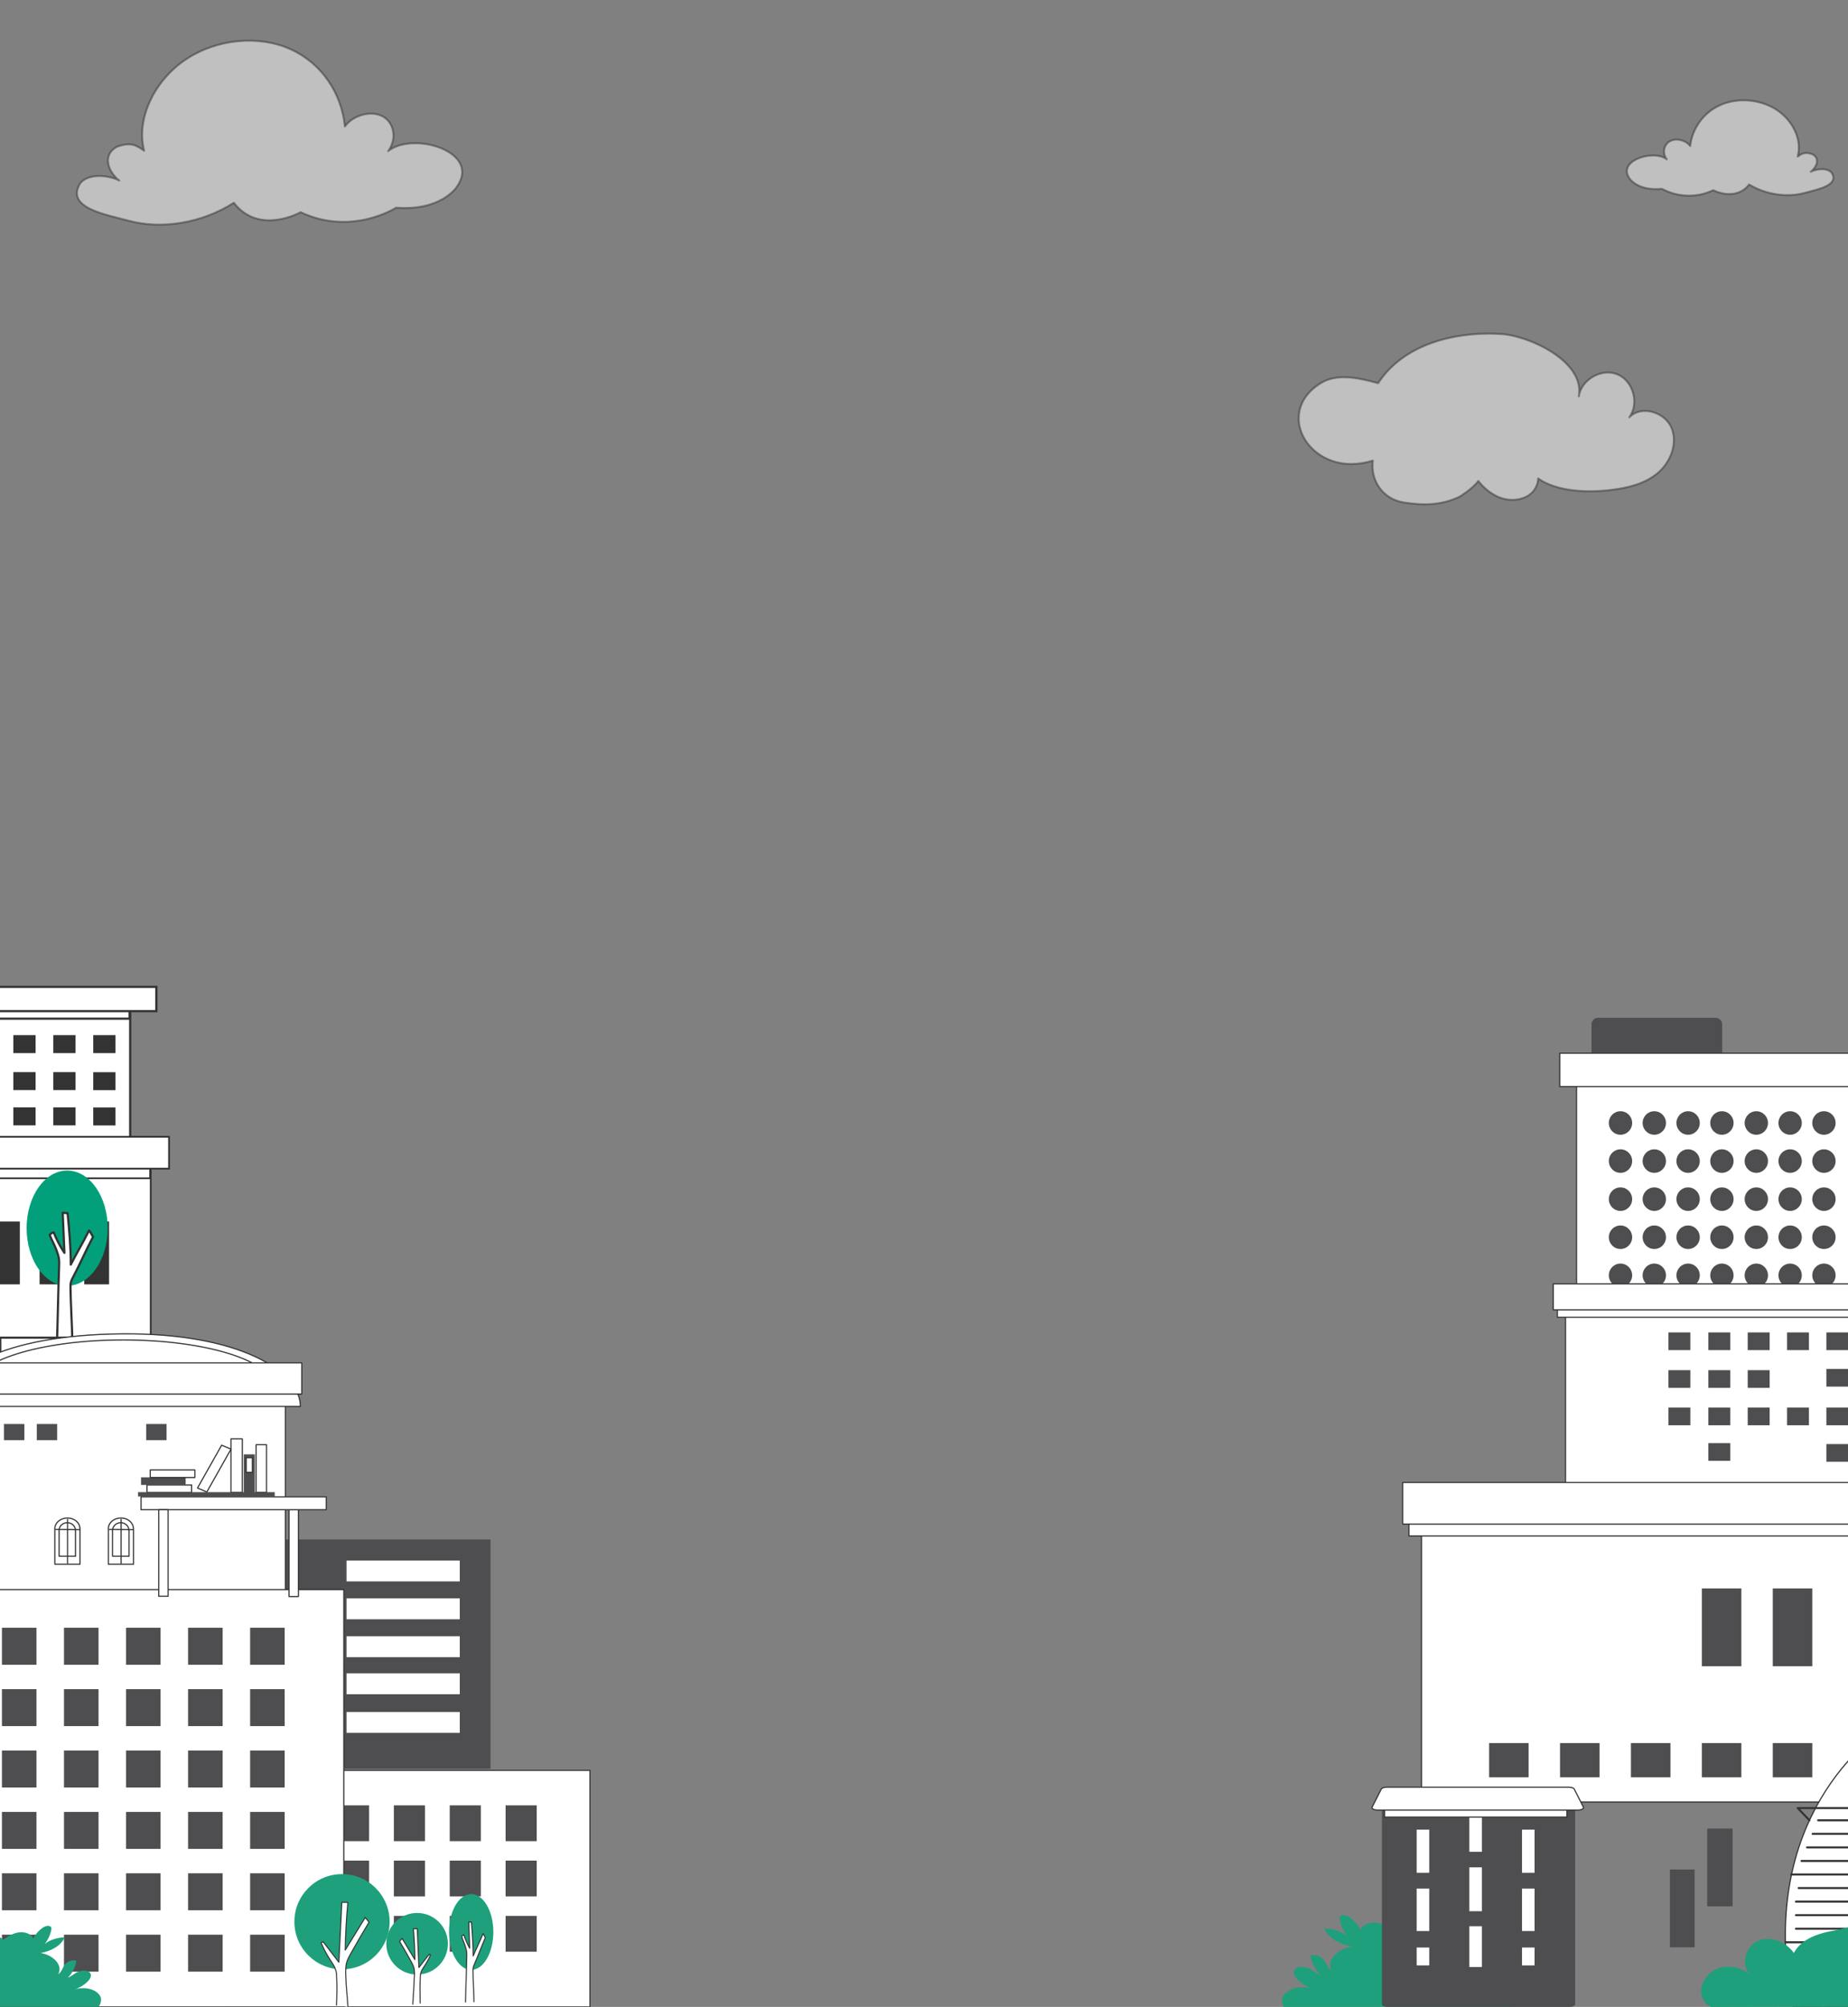
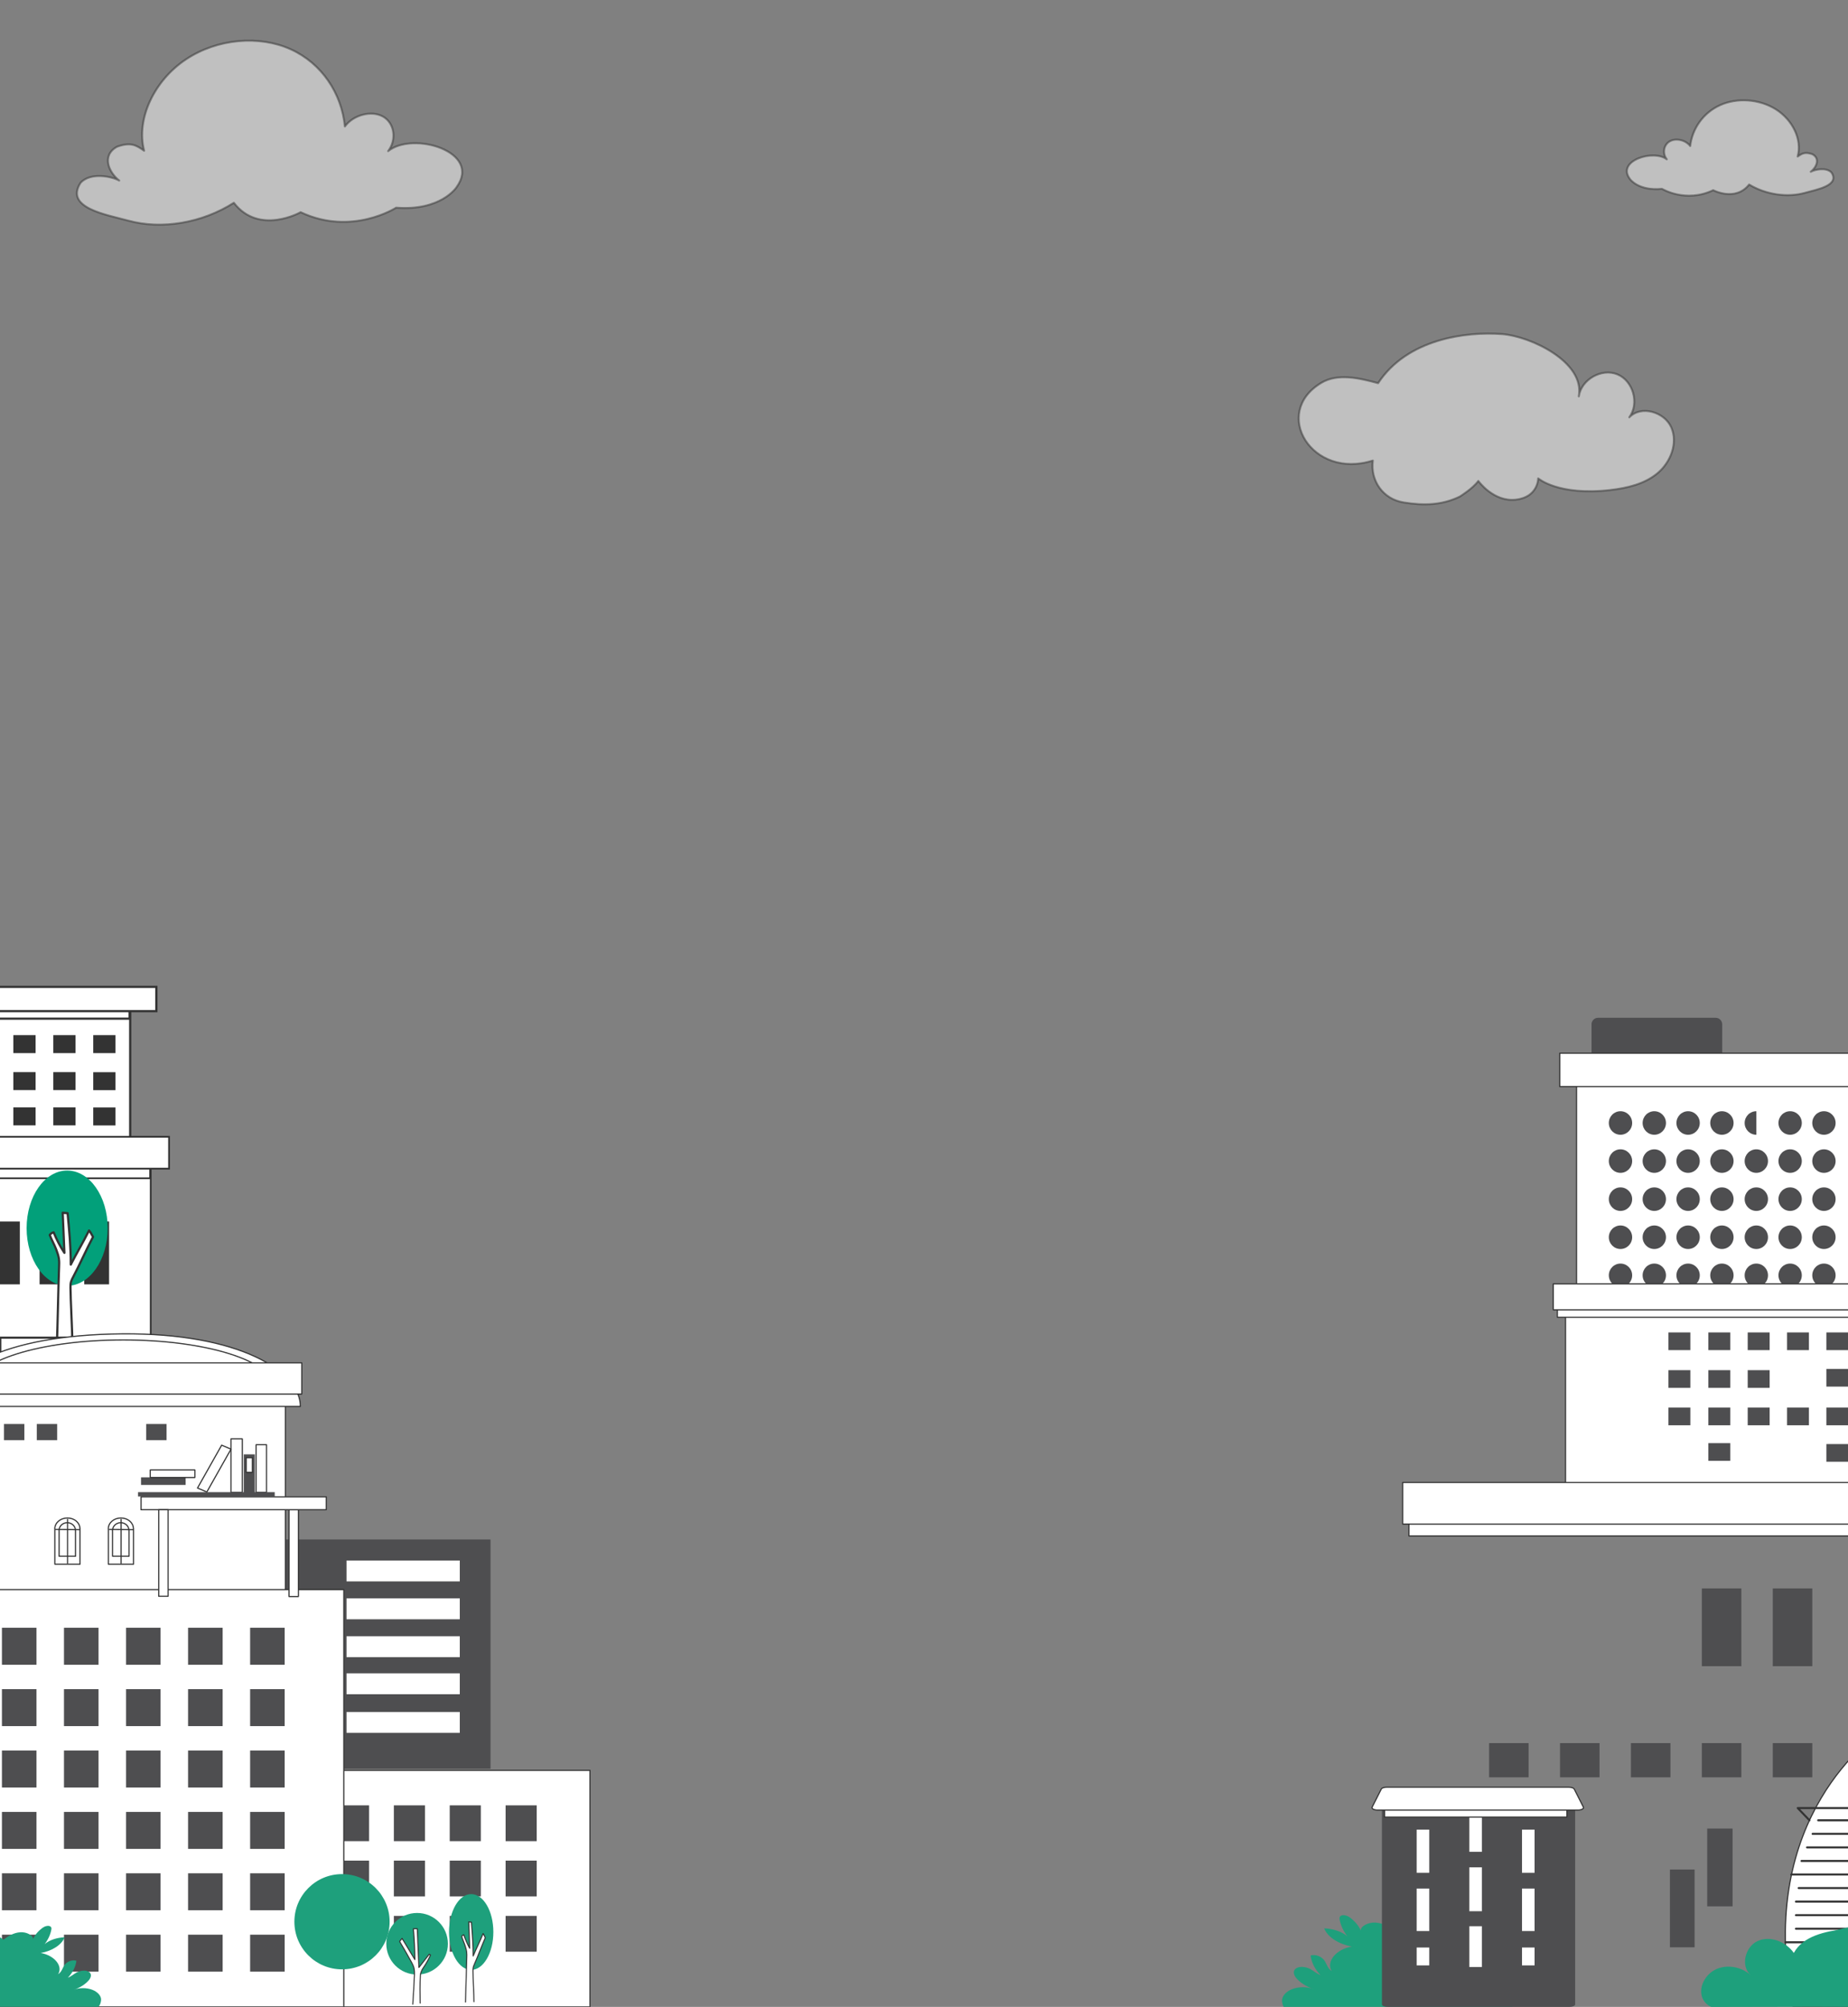
<svg xmlns="http://www.w3.org/2000/svg" id="Layer_1" data-name="Layer 1" viewBox="0 0 768 834">
  <rect x="0" y="0" width="768" height="834" fill="#808080" stroke="none" />
  <defs>
    <style>
      .cls-1 {
        stroke-width: .48px;
      }

      .cls-1, .cls-2, .cls-3, .cls-4, .cls-5, .cls-6, .cls-7 {
        fill: #fff;
      }

      .cls-1, .cls-2, .cls-3, .cls-5, .cls-6, .cls-8, .cls-7 {
        stroke: #333;
        stroke-linecap: round;
        stroke-linejoin: round;
      }

      .cls-2 {
        opacity: .5;
        stroke-width: .83px;
      }

      .cls-3 {
        stroke-width: .43px;
      }

      .cls-9 {
        fill: #333;
      }

      .cls-10 {
        fill: #1ea07c;
      }

      .cls-11, .cls-8 {
        fill: none;
      }

      .cls-5 {
        stroke-width: .61px;
      }

      .cls-12 {
        fill: #02a07a;
      }

      .cls-6 {
        stroke-width: .91px;
      }

      .cls-8 {
        stroke-width: .84px;
      }

      .cls-13 {
        fill: #4e4e50;
      }

      .cls-7 {
        stroke-width: .86px;
      }

      .cls-14 {
        clip-path: url(#clippath);
      }
    </style>
    <clipPath id="clippath">
      <rect class="cls-11" width="768" height="834" />
    </clipPath>
  </defs>
  <g class="cls-14">
    <path class="cls-5" d="M768.85,508.78c3.91-.63,7.92-1.75,10.83-4.43,2.92-2.68,4.43-7.19,2.69-10.75s-7.26-4.91-9.86-1.92c2.22-3.29.53-8.49-3.21-9.83-3.74-1.35-8.36,1.57-8.75,5.52,1.13-8.04-11.84-13.45-18.47-13.63-8.49-.24-21.99,2.15-28.26,12.72-4.38-.96-9.47-1.94-13.21.54-11.32,7.54-1.09,22.66,12.81,17.49-.39,4.71,2.76,8.86,7.64,9.4,4.66.51,8.84.27,12.95-1.98,0,0,2.89-1.96,4.13-3.82,0,0,3.73,4.76,8.91,3.93,5.18-.83,4.97-5.18,4.97-5.18,0,0,4.86,3.87,16.82,1.93Z" />
    <g>
      <path class="cls-10" d="M629.4,831.49c.12-1.51-1.21-3.07-3.3-3.86-2.09-.79-4.83-.79-6.8.02,2.35-.82,4.29-2.08,5.56-3.57.87-1.03,1.26-2.52-.27-3.25-1.26-.6-3.06-.25-4.23.37-1.16.61-2.02,1.46-3.31,1.96,1.81-1.89,2.91-4.06,3.18-6.3-1.81-.53-3.73.53-4.48,1.67-.74,1.13-.98,2.46-2.31,3.34,1.89-3.03-1.38-7.02-6.47-7.88,4.33-.78,7.81-3.07,8.9-5.84-2.95.11-5.74,1.07-7.45,2.56,1.3-1.69,2.15-3.53,2.5-5.42.07-.39.1-.84-.33-1.13-.82-.57-2.24-.05-2.99.51-1.61,1.21-2.79,2.64-3.51,4.17.2-1.32-2.37-2.7-4.67-2.55-2.64.17-4.59,1.51-6.3,2.76-.76-.57-1.66-1.16-2.63-1.6.04-.13.06-.26.11-.4.45-1.36,1.08-2.74.94-4.11-.14-1.38-1.24-2.8-3.28-3.24-3.14-.68-6.29,1.17-8.51,2.84-2.21-1.62-4.73-3.36-8.15-3.58-2.97-.19-6.29,1.59-6.05,3.29-.93-1.98-2.46-3.82-4.53-5.39-.97-.73-2.81-1.4-3.87-.66-.56.39-.53.96-.43,1.47.45,2.45,1.55,4.83,3.23,7.01-2.21-1.93-5.82-3.17-9.65-3.32,1.41,3.59,5.92,6.55,11.52,7.56-6.58,1.12-10.82,6.29-8.37,10.21-1.73-1.13-2.03-2.86-2.99-4.33-.96-1.47-3.45-2.84-5.79-2.16.35,2.9,1.77,5.72,4.11,8.16-1.67-.66-2.77-1.75-4.28-2.54-1.51-.79-3.84-1.25-5.47-.48-1.98.94-1.47,2.88-.35,4.21,1.64,1.94,4.17,3.56,7.2,4.63-2.55-1.04-6.1-1.06-8.81-.03-2.7,1.03-4.43,3.05-4.27,5,.08.94.31,1.73.66,2.4h94.97c.52-.63.86-1.44.95-2.51Z" />
      <g>
        <g>
          <rect class="cls-1" x="655.17" y="438.86" width="118.58" height="143.26" />
          <g>
            <path class="cls-13" d="M673.45,461.79c-2.68,0-4.85,2.19-4.85,4.89,0,2.7,2.17,4.89,4.85,4.89,2.68,0,4.85-2.19,4.85-4.89,0-2.7-2.17-4.89-4.85-4.89Z" />
            <path class="cls-13" d="M687.5,461.79c-2.68,0-4.85,2.19-4.85,4.89s2.17,4.89,4.85,4.89c2.68,0,4.85-2.19,4.85-4.89,0-2.7-2.17-4.89-4.85-4.89Z" />
            <path class="cls-13" d="M701.55,461.79c-2.68,0-4.85,2.19-4.85,4.89s2.17,4.89,4.85,4.89,4.85-2.19,4.85-4.89-2.17-4.89-4.85-4.89Z" />
            <path class="cls-13" d="M715.6,471.57c2.68,0,4.85-2.19,4.85-4.89s-2.17-4.89-4.85-4.89-4.85,2.19-4.85,4.89c0,2.7,2.17,4.89,4.85,4.89Z" />
            <path class="cls-13" d="M673.45,477.62c-2.68,0-4.85,2.19-4.85,4.89s2.17,4.89,4.85,4.89,4.85-2.19,4.85-4.89-2.17-4.89-4.85-4.89Z" />
            <path class="cls-13" d="M687.5,477.62c-2.68,0-4.85,2.19-4.85,4.89s2.17,4.89,4.85,4.89c2.68,0,4.85-2.19,4.85-4.89s-2.17-4.89-4.85-4.89Z" />
            <path class="cls-13" d="M701.55,477.62c-2.68,0-4.85,2.19-4.85,4.89,0,2.7,2.17,4.89,4.85,4.89,2.68,0,4.85-2.19,4.85-4.89s-2.17-4.89-4.85-4.89Z" />
            <path class="cls-13" d="M715.6,477.62c-2.68,0-4.85,2.19-4.85,4.89s2.17,4.89,4.85,4.89,4.85-2.19,4.85-4.89-2.17-4.89-4.85-4.89Z" />
            <path class="cls-13" d="M673.45,493.44c-2.68,0-4.85,2.19-4.85,4.89s2.17,4.89,4.85,4.89,4.85-2.19,4.85-4.89-2.17-4.89-4.85-4.89Z" />
            <path class="cls-13" d="M687.5,493.44c-2.68,0-4.85,2.19-4.85,4.89s2.17,4.89,4.85,4.89,4.85-2.19,4.85-4.89-2.17-4.89-4.85-4.89Z" />
            <path class="cls-13" d="M701.55,493.44c-2.68,0-4.85,2.19-4.85,4.89,0,2.7,2.17,4.89,4.85,4.89s4.85-2.19,4.85-4.89-2.17-4.89-4.85-4.89Z" />
            <path class="cls-13" d="M715.6,493.44c-2.68,0-4.85,2.19-4.85,4.89s2.17,4.89,4.85,4.89,4.85-2.19,4.85-4.89-2.17-4.89-4.85-4.89Z" />
            <path class="cls-13" d="M673.45,509.27c-2.68,0-4.85,2.19-4.85,4.89s2.17,4.89,4.85,4.89,4.85-2.19,4.85-4.89-2.17-4.89-4.85-4.89Z" />
            <path class="cls-13" d="M687.5,509.27c-2.68,0-4.85,2.19-4.85,4.89s2.17,4.89,4.85,4.89,4.85-2.19,4.85-4.89-2.17-4.89-4.85-4.89Z" />
            <path class="cls-13" d="M701.55,509.27c-2.68,0-4.85,2.19-4.85,4.89,0,2.7,2.17,4.89,4.85,4.89s4.85-2.19,4.85-4.89c0-2.7-2.17-4.89-4.85-4.89Z" />
            <path class="cls-13" d="M715.6,509.27c-2.68,0-4.85,2.19-4.85,4.89s2.17,4.89,4.85,4.89,4.85-2.19,4.85-4.89-2.17-4.89-4.85-4.89Z" />
            <path class="cls-13" d="M673.45,525.1c-2.68,0-4.85,2.19-4.85,4.89s2.17,4.89,4.85,4.89,4.85-2.19,4.85-4.89-2.17-4.89-4.85-4.89Z" />
            <path class="cls-13" d="M687.5,525.1c-2.68,0-4.85,2.19-4.85,4.89,0,2.7,2.17,4.89,4.85,4.89s4.85-2.19,4.85-4.89-2.17-4.89-4.85-4.89Z" />
            <path class="cls-13" d="M701.55,525.1c-2.68,0-4.85,2.19-4.85,4.89,0,2.7,2.17,4.89,4.85,4.89s4.85-2.19,4.85-4.89c0-2.7-2.17-4.89-4.85-4.89Z" />
            <path class="cls-13" d="M715.6,525.1c-2.68,0-4.85,2.19-4.85,4.89s2.17,4.89,4.85,4.89,4.85-2.19,4.85-4.89c0-2.7-2.17-4.89-4.85-4.89Z" />
            <path class="cls-13" d="M673.45,540.93c-2.68,0-4.85,2.19-4.85,4.89s2.17,4.89,4.85,4.89,4.85-2.19,4.85-4.89-2.17-4.89-4.85-4.89Z" />
            <path class="cls-13" d="M687.5,540.93c-2.68,0-4.85,2.19-4.85,4.89s2.17,4.89,4.85,4.89,4.85-2.19,4.85-4.89-2.17-4.89-4.85-4.89Z" />
            <path class="cls-13" d="M701.55,540.93c-2.68,0-4.85,2.19-4.85,4.89s2.17,4.89,4.85,4.89,4.85-2.19,4.85-4.89-2.17-4.89-4.85-4.89Z" />
            <path class="cls-13" d="M715.6,540.93c-2.68,0-4.85,2.19-4.85,4.89s2.17,4.89,4.85,4.89,4.85-2.19,4.85-4.89c0-2.7-2.17-4.89-4.85-4.89Z" />
            <path class="cls-13" d="M673.45,556.76c-2.68,0-4.85,2.19-4.85,4.89s2.17,4.89,4.85,4.89,4.85-2.19,4.85-4.89-2.17-4.89-4.85-4.89Z" />
            <path class="cls-13" d="M687.5,556.76c-2.68,0-4.85,2.19-4.85,4.89s2.17,4.89,4.85,4.89,4.85-2.19,4.85-4.89-2.17-4.89-4.85-4.89Z" />
            <path class="cls-13" d="M701.55,556.76c-2.68,0-4.85,2.19-4.85,4.89s2.17,4.89,4.85,4.89,4.85-2.19,4.85-4.89-2.17-4.89-4.85-4.89Z" />
            <path class="cls-13" d="M715.6,556.76c-2.68,0-4.85,2.19-4.85,4.89s2.17,4.89,4.85,4.89,4.85-2.19,4.85-4.89c0-2.7-2.17-4.89-4.85-4.89Z" />
          </g>
          <g>
-             <path class="cls-13" d="M729.9,461.79c-2.68,0-4.85,2.19-4.85,4.89,0,2.7,2.17,4.89,4.85,4.89s4.85-2.19,4.85-4.89-2.17-4.89-4.85-4.89Z" />
+             <path class="cls-13" d="M729.9,461.79c-2.68,0-4.85,2.19-4.85,4.89,0,2.7,2.17,4.89,4.85,4.89Z" />
            <path class="cls-13" d="M743.95,461.79c-2.68,0-4.85,2.19-4.85,4.89s2.17,4.89,4.85,4.89,4.85-2.19,4.85-4.89c0-2.7-2.17-4.89-4.85-4.89Z" />
            <path class="cls-13" d="M758,461.79c-2.68,0-4.85,2.19-4.85,4.89,0,2.7,2.17,4.89,4.85,4.89s4.85-2.19,4.85-4.89c0-2.7-2.17-4.89-4.85-4.89Z" />
            <path class="cls-13" d="M729.9,477.62c-2.68,0-4.85,2.19-4.85,4.89s2.17,4.89,4.85,4.89,4.85-2.19,4.85-4.89-2.17-4.89-4.85-4.89Z" />
            <path class="cls-13" d="M743.95,477.62c-2.68,0-4.85,2.19-4.85,4.89,0,2.7,2.17,4.89,4.85,4.89,2.68,0,4.85-2.19,4.85-4.89s-2.17-4.89-4.85-4.89Z" />
            <path class="cls-13" d="M758,477.62c-2.68,0-4.85,2.19-4.85,4.89,0,2.7,2.17,4.89,4.85,4.89s4.85-2.19,4.85-4.89-2.17-4.89-4.85-4.89Z" />
            <path class="cls-13" d="M729.9,493.44c-2.68,0-4.85,2.19-4.85,4.89,0,2.7,2.17,4.89,4.85,4.89,2.68,0,4.85-2.19,4.85-4.89s-2.17-4.89-4.85-4.89Z" />
            <path class="cls-13" d="M743.95,493.44c-2.68,0-4.85,2.19-4.85,4.89,0,2.7,2.17,4.89,4.85,4.89s4.85-2.19,4.85-4.89-2.17-4.89-4.85-4.89Z" />
            <path class="cls-13" d="M758,493.44c-2.68,0-4.85,2.19-4.85,4.89,0,2.7,2.17,4.89,4.85,4.89,2.68,0,4.85-2.19,4.85-4.89s-2.17-4.89-4.85-4.89Z" />
            <path class="cls-13" d="M729.9,509.27c-2.68,0-4.85,2.19-4.85,4.89s2.17,4.89,4.85,4.89,4.85-2.19,4.85-4.89-2.17-4.89-4.85-4.89Z" />
            <path class="cls-13" d="M743.95,509.27c-2.68,0-4.85,2.19-4.85,4.89s2.17,4.89,4.85,4.89c2.68,0,4.85-2.19,4.85-4.89,0-2.7-2.17-4.89-4.85-4.89Z" />
            <path class="cls-13" d="M758,509.27c-2.68,0-4.85,2.19-4.85,4.89s2.17,4.89,4.85,4.89,4.85-2.19,4.85-4.89-2.17-4.89-4.85-4.89Z" />
            <path class="cls-13" d="M729.9,525.1c-2.68,0-4.85,2.19-4.85,4.89,0,2.7,2.17,4.89,4.85,4.89,2.68,0,4.85-2.19,4.85-4.89,0-2.7-2.17-4.89-4.85-4.89Z" />
            <path class="cls-13" d="M743.95,525.1c-2.68,0-4.85,2.19-4.85,4.89s2.17,4.89,4.85,4.89c2.68,0,4.85-2.19,4.85-4.89,0-2.7-2.17-4.89-4.85-4.89Z" />
            <path class="cls-13" d="M758,525.1c-2.68,0-4.85,2.19-4.85,4.89,0,2.7,2.17,4.89,4.85,4.89s4.85-2.19,4.85-4.89c0-2.7-2.17-4.89-4.85-4.89Z" />
            <path class="cls-13" d="M729.9,540.93c-2.68,0-4.85,2.19-4.85,4.89s2.17,4.89,4.85,4.89c2.68,0,4.85-2.19,4.85-4.89s-2.17-4.89-4.85-4.89Z" />
            <path class="cls-13" d="M743.95,540.93c-2.68,0-4.85,2.19-4.85,4.89s2.17,4.89,4.85,4.89c2.68,0,4.85-2.19,4.85-4.89s-2.17-4.89-4.85-4.89Z" />
            <path class="cls-13" d="M758,540.93c-2.68,0-4.85,2.19-4.85,4.89s2.17,4.89,4.85,4.89,4.85-2.19,4.85-4.89-2.17-4.89-4.85-4.89Z" />
            <path class="cls-13" d="M729.9,556.76c-2.68,0-4.85,2.19-4.85,4.89s2.17,4.89,4.85,4.89c2.68,0,4.85-2.19,4.85-4.89s-2.17-4.89-4.85-4.89Z" />
            <path class="cls-13" d="M743.95,556.76c-2.68,0-4.85,2.19-4.85,4.89s2.17,4.89,4.85,4.89,4.85-2.19,4.85-4.89-2.17-4.89-4.85-4.89Z" />
            <path class="cls-13" d="M758,556.76c-2.68,0-4.85,2.19-4.85,4.89s2.17,4.89,4.85,4.89c2.68,0,4.85-2.19,4.85-4.89s-2.17-4.89-4.85-4.89Z" />
          </g>
          <g>
            <rect class="cls-4" x="664.04" y="425.63" width="49.05" height="13.28" />
            <path class="cls-13" d="M661.41,438.84v-13.15c0-1.51,1.21-2.73,2.7-2.73h48.91c1.49,0,2.7,1.22,2.7,2.73v13.15c0,1.51-1.21,2.73-2.7,2.73h-48.91c-1.49,0-2.7-1.22-2.7-2.73Z" />
          </g>
          <rect class="cls-1" x="648.2" y="437.68" width="132.39" height="13.87" />
        </g>
        <g>
          <g>
            <rect class="cls-1" x="650.6" y="541.3" width="123.97" height="75.31" />
            <g>
              <rect class="cls-13" x="709.97" y="553.72" width="9.1" height="7.35" />
              <rect class="cls-13" x="693.38" y="553.72" width="9.1" height="7.35" />
              <rect class="cls-13" x="726.32" y="553.72" width="9.11" height="7.35" />
              <rect class="cls-13" x="742.66" y="553.72" width="9.1" height="7.35" />
              <rect class="cls-13" x="759.01" y="553.72" width="9.1" height="7.35" />
              <rect class="cls-13" x="759.01" y="568.88" width="9.1" height="7.35" />
            </g>
            <g>
              <rect class="cls-13" x="709.97" y="584.95" width="9.1" height="7.35" />
              <rect class="cls-13" x="693.38" y="584.95" width="9.1" height="7.35" />
              <rect class="cls-13" x="726.32" y="584.95" width="9.11" height="7.35" />
              <rect class="cls-13" x="709.97" y="569.4" width="9.1" height="7.35" />
              <rect class="cls-13" x="709.97" y="599.73" width="9.1" height="7.35" />
              <rect class="cls-13" x="693.38" y="569.4" width="9.1" height="7.35" />
              <rect class="cls-13" x="726.32" y="569.4" width="9.11" height="7.35" />
              <rect class="cls-13" x="742.66" y="584.95" width="9.1" height="7.35" />
              <rect class="cls-13" x="759.01" y="584.95" width="9.1" height="7.35" />
              <rect class="cls-13" x="759.01" y="600.11" width="9.1" height="7.35" />
            </g>
          </g>
          <rect class="cls-1" x="647.21" y="541.79" width="127.11" height="5.64" transform="translate(1421.53 1089.21) rotate(-180)" />
          <rect class="cls-1" x="645.52" y="533.53" width="129.03" height="10.82" transform="translate(1420.07 1077.87) rotate(-180)" />
        </g>
        <g>
          <g>
-             <rect class="cls-1" x="590.74" y="628.5" width="190.51" height="120.35" />
            <g>
              <rect class="cls-13" x="707.26" y="660.1" width="16.42" height="32.32" />
              <rect class="cls-13" x="736.74" y="660.1" width="16.42" height="32.32" />
            </g>
            <g>
              <rect class="cls-13" x="618.85" y="724.38" width="16.41" height="14.22" />
              <rect class="cls-13" x="648.32" y="724.38" width="16.42" height="14.22" />
              <rect class="cls-13" x="677.79" y="724.38" width="16.42" height="14.22" />
              <rect class="cls-13" x="707.26" y="724.38" width="16.42" height="14.22" />
              <rect class="cls-13" x="736.74" y="724.38" width="16.42" height="14.22" />
            </g>
            <g>
              <rect class="cls-13" x="618.85" y="759.89" width="16.41" height="32.32" />
              <rect class="cls-13" x="709.49" y="759.89" width="10.54" height="32.32" />
              <rect class="cls-13" x="694" y="776.92" width="10.25" height="32.32" />
            </g>
          </g>
          <rect class="cls-1" x="585.52" y="629.27" width="195.35" height="9.01" transform="translate(1366.39 1267.56) rotate(-180)" />
          <rect class="cls-1" x="582.93" y="616.07" width="198.29" height="17.29" transform="translate(1364.16 1249.43) rotate(-180)" />
        </g>
        <g>
          <g>
            <rect class="cls-4" x="575.39" y="750.76" width="75.79" height="82.24" />
            <path class="cls-13" d="M574.31,832.97v-82.19c0-.57,1.03-1.03,2.31-1.03h75.68c1.28,0,2.31.46,2.31,1.03v82.19c0,.57-1.03,1.03-2.31,1.03h-75.68c-1.28,0-2.31-.46-2.31-1.03Z" />
          </g>
          <g>
            <rect class="cls-4" x="630.2" y="783.83" width="9.73" height="18.65" />
            <g>
              <rect class="cls-4" x="586.49" y="783.83" width="9.73" height="18.65" />
              <rect class="cls-4" x="586.49" y="808.15" width="9.73" height="8.61" />
              <rect class="cls-4" x="586.49" y="759.62" width="9.73" height="18.66" />
              <rect class="cls-4" x="630.26" y="759.62" width="9.73" height="18.66" />
              <rect class="cls-4" x="630.2" y="808.15" width="9.73" height="8.61" />
              <rect class="cls-4" x="608.35" y="750.9" width="9.73" height="18.66" />
              <rect class="cls-4" x="608.35" y="775.58" width="9.73" height="18.66" />
              <rect class="cls-4" x="608.35" y="800.26" width="9.73" height="17.16" />
            </g>
          </g>
          <g>
            <path class="cls-13" d="M639.99,828.53c-1.24,0-2.25-.45-2.25-1.01v-18.19s-5.22,0-5.22,0v18.19c0,.56-1.01,1.01-2.25,1.01-1.24,0-2.25-.45-2.25-1.01v-19.2c0-.56,1.01-1.01,2.25-1.01h9.73c1.24,0,2.25.45,2.25,1.01v19.2c0,.56-1.01,1.01-2.25,1.01Z" />
            <path class="cls-13" d="M618.1,819.69c-1.24,0-2.25-.45-2.25-1.01v-18.19s-5.22,0-5.22,0v18.19c0,.56-1.01,1.01-2.25,1.01-1.24,0-2.25-.45-2.25-1.01v-19.2c0-.56,1.01-1.01,2.25-1.01h9.73c1.24,0,2.25.45,2.25,1.01v19.2c0,.56-1.01,1.01-2.25,1.01Z" />
            <path class="cls-13" d="M596.22,828.53c-1.24,0-2.25-.45-2.25-1.01v-18.19s-5.22,0-5.22,0v18.19c0,.56-1.01,1.01-2.25,1.01-1.24,0-2.25-.45-2.25-1.01v-19.2c0-.56,1.01-1.01,2.25-1.01h9.73c1.24,0,2.25.45,2.25,1.01v19.2c0,.56-1.01,1.01-2.25,1.01Z" />
            <path class="cls-13" d="M639.99,804.04c-1.24,0-2.25-.45-2.25-1.01v-18.19s-5.22,0-5.22,0v18.19c0,.56-1.01,1.01-2.25,1.01-1.24,0-2.25-.45-2.25-1.01v-19.2c0-.56,1.01-1.01,2.25-1.01h9.73c1.24,0,2.25.45,2.25,1.01v19.2c0,.56-1.01,1.01-2.25,1.01Z" />
            <path class="cls-13" d="M618.1,795.2c-1.24,0-2.25-.45-2.25-1.01v-18.19s-5.22,0-5.22,0v18.19c0,.56-1.01,1.01-2.25,1.01-1.24,0-2.25-.45-2.25-1.01v-19.2c0-.56,1.01-1.01,2.25-1.01h9.73c1.24,0,2.25.45,2.25,1.01v19.2c0,.56-1.01,1.01-2.25,1.01Z" />
            <path class="cls-13" d="M596.22,804.04c-1.24,0-2.25-.45-2.25-1.01v-18.19s-5.22,0-5.22,0v18.19c0,.56-1.01,1.01-2.25,1.01s-2.25-.45-2.25-1.01v-19.2c0-.56,1.01-1.01,2.25-1.01h9.73c1.24,0,2.25.45,2.25,1.01v19.2c0,.56-1.01,1.01-2.25,1.01Z" />
            <path class="cls-13" d="M639.99,779.55c-1.24,0-2.25-.45-2.25-1.01v-18.19s-5.22,0-5.22,0v18.19c0,.56-1.01,1.01-2.25,1.01-1.24,0-2.25-.45-2.25-1.01v-19.2c0-.56,1.01-1.01,2.25-1.01h9.73c1.24,0,2.25.45,2.25,1.01v19.2c0,.56-1.01,1.01-2.25,1.01Z" />
            <path class="cls-13" d="M618.1,770.71c-1.24,0-2.25-.45-2.25-1.01v-17.94s-5.22,0-5.22,0v17.94c0,.56-1.01,1.01-2.25,1.01-1.24,0-2.25-.45-2.25-1.01v-18.95c0-.56,1.01-1.01,2.25-1.01h9.73c1.24,0,2.25.45,2.25,1.01v18.95c0,.56-1.01,1.01-2.25,1.01Z" />
            <path class="cls-13" d="M596.22,779.55c-1.24,0-2.25-.45-2.25-1.01v-18.19s-5.22,0-5.22,0v18.19c0,.56-1.01,1.01-2.25,1.01s-2.25-.45-2.25-1.01v-19.2c0-.56,1.01-1.01,2.25-1.01h9.73c1.24,0,2.25.45,2.25,1.01v19.2c0,.56-1.01,1.01-2.25,1.01Z" />
          </g>
          <rect class="cls-1" x="575.39" y="751.51" width="75.79" height="3.62" />
          <path class="cls-1" d="M570.68,751.83c-.43-.24-.59-.55-.44-.85l3.8-7.5c.23-.46,1.14-.78,2.2-.78h75.79c1.05,0,1.97.33,2.2.78l3.8,7.5c.15.3-.01.61-.44.85-.43.24-1.08.38-1.76.38h-83.39c-.68,0-1.33-.14-1.76-.38Z" />
        </g>
        <g>
          <path class="cls-1" d="M780.59,720.37s-51.63,34.06-35.5,113.29h35.5s0-113.29,0-113.29Z" />
          <g>
            <polyline class="cls-8" points="780.59 751.37 747.1 751.37 751.99 756.46" />
            <line class="cls-8" x1="776.92" y1="756.46" x2="755.6" y2="756.46" />
            <line class="cls-8" x1="776.92" y1="762.1" x2="753.29" y2="762.1" />
            <line class="cls-8" x1="776.92" y1="767.73" x2="750.98" y2="767.73" />
            <line class="cls-8" x1="776.92" y1="773.36" x2="748.67" y2="773.36" />
            <line class="cls-8" x1="780.59" y1="778.99" x2="744.42" y2="778.99" />
            <line class="cls-8" x1="776.92" y1="784.62" x2="747.51" y2="784.62" />
            <line class="cls-8" x1="776.92" y1="790.26" x2="746.36" y2="790.26" />
            <line class="cls-8" x1="776.92" y1="795.89" x2="746.36" y2="795.89" />
            <line class="cls-8" x1="776.92" y1="801.52" x2="746.36" y2="801.52" />
            <line class="cls-8" x1="780.59" y1="807.15" x2="742.01" y2="807.15" />
            <line class="cls-8" x1="776.92" y1="812.79" x2="746.36" y2="812.79" />
            <line class="cls-8" x1="776.92" y1="818.42" x2="747.51" y2="818.42" />
            <line class="cls-8" x1="776.92" y1="824.05" x2="748.67" y2="824.05" />
            <line class="cls-8" x1="776.92" y1="829.68" x2="749.82" y2="829.68" />
          </g>
        </g>
      </g>
      <g>
        <path class="cls-10" d="M711.1,834c-5.63-2.68-5.18-9.7-.57-13.9,4.61-4.2,12.43-3.5,17.03.71-4.31-3.77-2.33-11.8,2.88-14.17,5.21-2.37,11.74.26,15.05,4.93,3.86-7.08,13.02-8.9,21.02-9.96,10.22-1.35,21.55-2.45,29.97,3.51v28.72l-85.39.17Z" />
        <path class="cls-10" d="M842.74,834c5.63-2.68,5.18-9.7.57-13.9-4.61-4.2-12.43-3.5-17.03.71,4.31-3.77,2.33-11.8-2.88-14.17-5.21-2.37-11.74.26-15.05,4.93-3.86-7.08-13.02-8.9-21.02-9.96-10.22-1.35-21.55-2.45-29.97,3.51v28.72s85.39.17,85.39.17Z" />
      </g>
    </g>
    <g>
      <g>
        <g>
          <g>
            <g>
              <rect class="cls-4" x="-18.2" y="418.02" width="72.3" height="75.57" />
              <path class="cls-9" d="M53.65,418.48v74.66H-17.74v-74.66H53.65M54.56,417.56H-18.65v76.48H54.56v-76.48h0Z" />
            </g>
            <g>
              <rect class="cls-9" x="5.55" y="430.17" width="9.25" height="7.47" />
              <rect class="cls-9" x="22.15" y="430.17" width="9.25" height="7.47" />
              <rect class="cls-9" x="5.55" y="445.54" width="9.25" height="7.47" />
              <rect class="cls-9" x="22.15" y="445.54" width="9.25" height="7.47" />
              <rect class="cls-9" x="38.75" y="430.17" width="9.25" height="7.47" />
              <rect class="cls-9" x="38.75" y="445.57" width="9.25" height="7.47" />
              <rect class="cls-9" x="5.55" y="460.2" width="9.25" height="7.47" />
              <rect class="cls-9" x="22.15" y="460.2" width="9.25" height="7.47" />
              <rect class="cls-9" x="38.75" y="460.23" width="9.25" height="7.47" />
              <rect class="cls-9" x="5.55" y="475.46" width="9.25" height="7.47" />
              <rect class="cls-9" x="22.15" y="475.46" width="9.25" height="7.47" />
              <rect class="cls-9" x="38.75" y="475.48" width="9.25" height="7.47" />
            </g>
          </g>
          <g>
            <rect class="cls-4" x="-18.2" y="418.51" width="72.04" height="4.82" />
            <path class="cls-9" d="M53.39,418.97v3.9H-17.74v-3.9H53.39M54.31,418.05H-18.65v5.73H54.31v-5.73h0Z" />
          </g>
          <g>
            <rect class="cls-4" x="-18.2" y="410.12" width="83.18" height="10.07" />
            <path class="cls-9" d="M64.53,410.58v9.16H-17.74v-9.16h82.27M65.44,409.67H-18.65v10.99h84.1v-10.99h0Z" />
          </g>
        </g>
        <g>
          <g>
            <g>
              <rect class="cls-4" x="-15.1" y="482.46" width="77.75" height="169.43" />
              <path class="cls-9" d="M62.28,482.83v168.71H-14.74v-168.71H62.28M63,482.1H-15.47v170.16H63v-170.16h0Z" />
            </g>
            <g>
              <rect class="cls-9" x="-2.09" y="507.62" width="10.33" height="26.12" />
              <rect class="cls-9" x="16.45" y="507.62" width="10.33" height="26.12" />
              <rect class="cls-9" x="35" y="507.62" width="10.33" height="26.12" />
            </g>
            <g>
              <rect class="cls-9" x="-2.09" y="559.56" width="10.33" height="11.49" />
              <rect class="cls-9" x="16.45" y="559.56" width="10.33" height="11.49" />
              <rect class="cls-9" x="35" y="559.56" width="10.33" height="11.49" />
            </g>
            <g>
              <rect class="cls-9" x="17.86" y="588.25" width="6.63" height="26.12" />
              <rect class="cls-9" x="8.11" y="602.01" width="6.45" height="26.12" />
            </g>
          </g>
          <g>
            <rect class="cls-4" x="-18.29" y="483.08" width="80.69" height="6.56" />
            <path class="cls-9" d="M62.03,483.45v5.83H-17.93v-5.83H62.03M62.76,482.72H-18.65v7.28H62.76v-7.28h0Z" />
          </g>
          <g>
            <rect class="cls-4" x="-18.29" y="472.42" width="88.54" height="13.24" />
            <path class="cls-9" d="M69.89,472.78v12.51H-17.93v-12.51h87.82M70.62,472.06H-18.65v13.97h89.27v-13.97h0Z" />
          </g>
        </g>
        <g>
          <g>
            <ellipse class="cls-12" cx="27.91" cy="510.39" rx="16.85" ry="23.95" />
            <path class="cls-6" d="M23.64,558.68c.29-6.73.62-25.34.91-32.06.05-1.17.1-2.35-.07-3.51-.19-1.3-.64-2.54-1.09-3.77-.79-2.13-1.93-4-2.72-6.13.28-.46,1.12-1.04,1.63-1.08,1.21,3.01,2.71,5.87,4.47,8.53-.24-5.56-.47-11.12-.71-16.67.68.06,1.35.12,2.03.18.72,7.54,1.32,13.79,1.33,21.37,2.34-4.64,4.82-8.63,7.58-14.19.82.96.89,1.39,1.66,2.67-2.95,5.55-5.43,11.35-8.38,16.9-.3.56-.6,1.13-.77,1.76-.22.79-.22,1.62-.22,2.44,0,4.15.8,19.22.81,23.36" />
          </g>
          <rect class="cls-7" x=".11" y="555.88" width="32.48" height="12.55" transform="translate(32.71 1124.32) rotate(-180)" />
        </g>
        <g>
          <rect class="cls-13" x="106.4" y="639.75" width="97.45" height="95.32" />
          <rect class="cls-4" x="144.01" y="648.5" width="47.07" height="8.68" />
          <rect class="cls-4" x="144.01" y="664.24" width="47.07" height="8.68" />
          <rect class="cls-4" x="144.01" y="679.98" width="47.07" height="8.68" />
          <rect class="cls-4" x="144.01" y="695.39" width="47.07" height="8.68" />
          <rect class="cls-4" x="144.01" y="711.45" width="47.07" height="8.68" />
        </g>
        <g>
          <rect class="cls-1" x="95.11" y="735.71" width="150.08" height="98.29" />
          <g>
            <rect class="cls-13" x="140.46" y="750.25" width="12.93" height="14.88" />
            <rect class="cls-13" x="163.68" y="750.25" width="12.93" height="14.88" />
            <rect class="cls-13" x="186.9" y="750.25" width="12.93" height="14.88" />
            <rect class="cls-13" x="210.12" y="750.25" width="12.93" height="14.88" />
          </g>
          <g>
            <rect class="cls-13" x="140.46" y="773.22" width="12.93" height="14.88" />
            <rect class="cls-13" x="163.68" y="773.22" width="12.93" height="14.88" />
            <rect class="cls-13" x="186.9" y="773.22" width="12.93" height="14.88" />
            <rect class="cls-13" x="210.12" y="773.22" width="12.93" height="14.88" />
          </g>
          <g>
            <rect class="cls-13" x="140.46" y="796.19" width="12.93" height="14.88" />
            <rect class="cls-13" x="163.68" y="796.19" width="12.93" height="14.88" />
            <rect class="cls-13" x="186.9" y="796.19" width="12.93" height="14.88" />
            <rect class="cls-13" x="210.12" y="796.19" width="12.93" height="14.88" />
          </g>
        </g>
        <g>
          <g>
            <rect class="cls-1" x="-16.74" y="573.54" width="135.35" height="94.69" transform="translate(101.88 1241.76) rotate(-180)" />
            <g>
              <path class="cls-1" d="M-23.04,584.46c0-14.64,23.3-29.74,73.94-30.15,48.31-.39,73.94,15.51,73.94,30.15H-23.04Z" />
              <path class="cls-1" d="M-11.26,576.56c0-10.89,27.99-19.72,62.52-19.72,34.53,0,62.52,8.83,62.52,19.72H-11.26Z" />
              <rect class="cls-1" x="-24.15" y="566.37" width="149.57" height="12.96" transform="translate(101.27 1145.69) rotate(-180)" />
            </g>
          </g>
          <g>
            <g>
              <path class="cls-1" d="M45.02,635.28c0-2.46,2.33-4.45,5.21-4.45s5.11,1.9,5.21,4.28h.04v14.93h-10.44v-14.28c-.02-.16-.03-.32-.03-.48Z" />
              <path class="cls-1" d="M46.77,636.01c0-1.78,1.53-3.23,3.41-3.23,1.84,0,3.34,1.38,3.41,3.11h.03v10.84h-6.83v-10.37c-.01-.11-.02-.23-.02-.35Z" />
              <line class="cls-1" x1="50.32" y1="631.39" x2="50.32" y2="649.67" />
              <line class="cls-1" x1="55.14" y1="635.7" x2="45.47" y2="635.6" />
            </g>
            <g>
              <path class="cls-1" d="M22.79,635.28c0-2.46,2.33-4.45,5.21-4.45s5.11,1.9,5.21,4.28h.04v14.93h-10.44v-14.28c-.02-.16-.03-.32-.03-.48Z" />
              <path class="cls-1" d="M24.54,636.01c0-1.78,1.53-3.23,3.41-3.23,1.84,0,3.34,1.38,3.41,3.11h.03v10.84h-6.83v-10.37c-.01-.11-.02-.23-.02-.35Z" />
              <line class="cls-1" x1="28.09" y1="631.39" x2="28.09" y2="649.67" />
              <line class="cls-1" x1="32.92" y1="635.7" x2="23.25" y2="635.6" />
            </g>
          </g>
          <rect class="cls-13" x="60.75" y="591.77" width="8.47" height="6.73" />
          <g>
            <rect class="cls-13" x="15.29" y="591.77" width="8.47" height="6.73" />
            <rect class="cls-13" x="1.65" y="591.77" width="8.47" height="6.73" />
          </g>
        </g>
        <g>
          <rect class="cls-1" x="-23.78" y="660.6" width="166.68" height="173.4" />
          <g>
            <rect class="cls-13" x=".8" y="676.45" width="14.36" height="15.36" />
            <rect class="cls-13" x="26.59" y="676.45" width="14.36" height="15.36" />
            <rect class="cls-13" x="52.38" y="676.45" width="14.35" height="15.36" />
            <rect class="cls-13" x="78.16" y="676.45" width="14.37" height="15.36" />
            <rect class="cls-13" x="103.95" y="676.45" width="14.36" height="15.36" />
          </g>
          <g>
            <rect class="cls-13" x=".8" y="701.96" width="14.36" height="15.36" />
            <rect class="cls-13" x="26.59" y="701.96" width="14.36" height="15.36" />
            <rect class="cls-13" x="52.38" y="701.96" width="14.35" height="15.36" />
            <rect class="cls-13" x="78.16" y="701.96" width="14.37" height="15.36" />
            <rect class="cls-13" x="103.95" y="701.96" width="14.36" height="15.36" />
          </g>
          <g>
            <rect class="cls-13" x=".8" y="727.47" width="14.36" height="15.36" />
            <rect class="cls-13" x="26.59" y="727.47" width="14.36" height="15.36" />
            <rect class="cls-13" x="52.38" y="727.47" width="14.35" height="15.36" />
            <rect class="cls-13" x="78.16" y="727.47" width="14.37" height="15.36" />
            <rect class="cls-13" x="103.95" y="727.47" width="14.36" height="15.36" />
          </g>
          <g>
            <rect class="cls-13" x=".8" y="752.98" width="14.36" height="15.36" />
            <rect class="cls-13" x="26.59" y="752.98" width="14.36" height="15.36" />
            <rect class="cls-13" x="52.38" y="752.98" width="14.35" height="15.36" />
            <rect class="cls-13" x="78.16" y="752.98" width="14.37" height="15.36" />
            <rect class="cls-13" x="103.95" y="752.98" width="14.36" height="15.36" />
          </g>
          <g>
            <rect class="cls-13" x=".8" y="778.49" width="14.36" height="15.36" />
            <rect class="cls-13" x="26.59" y="778.49" width="14.36" height="15.36" />
            <rect class="cls-13" x="52.38" y="778.49" width="14.35" height="15.36" />
            <rect class="cls-13" x="78.16" y="778.49" width="14.37" height="15.36" />
            <rect class="cls-13" x="103.95" y="778.49" width="14.36" height="15.36" />
          </g>
          <g>
            <rect class="cls-13" x=".8" y="804" width="14.36" height="15.36" />
            <rect class="cls-13" x="26.59" y="804" width="14.36" height="15.36" />
            <rect class="cls-13" x="52.38" y="804" width="14.35" height="15.36" />
            <rect class="cls-13" x="78.16" y="804" width="14.37" height="15.36" />
            <rect class="cls-13" x="103.95" y="804" width="14.36" height="15.36" />
          </g>
        </g>
        <g>
          <g>
            <rect class="cls-1" x="120.11" y="627.4" width="3.9" height="36.07" />
            <rect class="cls-1" x="58.61" y="622.05" width="76.98" height="5.34" />
            <rect class="cls-1" x="65.96" y="627.4" width="3.9" height="35.96" />
          </g>
          <g>
            <rect class="cls-13" x="101.3" y="604.4" width="4.58" height="16.05" transform="translate(207.19 1224.84) rotate(-180)" />
-             <rect class="cls-1" x="68.77" y="609.41" width="3.15" height="18.54" transform="translate(689.03 548.34) rotate(90)" />
            <rect class="cls-13" x="66.3" y="606.25" width="3.15" height="18.54" transform="translate(683.4 547.64) rotate(90)" />
            <rect class="cls-1" x="70.14" y="603.16" width="3.15" height="18.54" transform="translate(684.15 540.72) rotate(90)" />
            <rect class="cls-1" x="96" y="597.93" width="4.69" height="22.28" transform="translate(196.69 1218.14) rotate(-180)" />
            <rect class="cls-1" x="106.43" y="600.39" width="4.32" height="19.82" transform="translate(217.18 1220.59) rotate(-180)" />
            <polygon class="cls-1" points="82.08 618.38 85.96 620.02 96 602.21 92.12 600.57 82.08 618.38" />
            <rect class="cls-13" x="57.36" y="620.1" width="56.81" height="1.81" transform="translate(171.53 1242) rotate(-180)" />
            <rect class="cls-1" x="102.31" y="605.75" width="2.57" height="6.12" transform="translate(207.19 1217.63) rotate(-180)" />
          </g>
        </g>
      </g>
      <path class="cls-10" d="M42.01,831.2c.14-1.69-1.35-3.43-3.69-4.32-2.33-.89-5.4-.88-7.61.02,2.62-.92,4.8-2.32,6.22-4,.97-1.15,1.41-2.82-.3-3.63-1.41-.67-3.43-.27-4.73.41-1.3.69-2.26,1.63-3.7,2.19,2.03-2.11,3.25-4.55,3.55-7.05-2.03-.59-4.17.6-5,1.86-.83,1.27-1.09,2.76-2.59,3.74,2.11-3.38-1.55-7.84-7.23-8.82,4.84-.87,8.74-3.43,9.95-6.53-3.3.12-6.42,1.2-8.33,2.86,1.45-1.89,2.4-3.94,2.79-6.06.08-.44.11-.93-.37-1.27-.91-.63-2.5-.06-3.34.57-1.8,1.35-3.12,2.95-3.92,4.66.22-1.48-2.65-3.02-5.22-2.85-2.95.19-5.14,1.69-7.04,3.09-.85-.64-1.85-1.29-2.94-1.79.04-.15.07-.3.12-.44.5-1.53,1.21-3.06,1.06-4.6-.15-1.54-1.39-3.13-3.67-3.62-3.52-.76-7.03,1.31-9.51,3.17-2.47-1.82-5.29-3.76-9.12-4-3.32-.21-7.04,1.77-6.76,3.68-1.04-2.21-2.75-4.28-5.07-6.02-1.08-.82-3.14-1.56-4.32-.74-.62.43-.59,1.08-.48,1.64.5,2.73,1.73,5.4,3.61,7.84-2.47-2.16-6.51-3.55-10.79-3.71,1.57,4.01,6.62,7.32,12.88,8.45-7.36,1.26-12.09,7.03-9.36,11.41-1.94-1.27-2.27-3.2-3.35-4.84-1.08-1.64-3.85-3.18-6.48-2.41.39,3.24,1.97,6.39,4.6,9.13-1.86-.73-3.1-1.95-4.79-2.84s-4.29-1.4-6.12-.53c-2.21,1.05-1.65,3.22-.39,4.7,1.84,2.17,4.66,3.98,8.05,5.17-2.85-1.17-6.82-1.18-9.85-.03-3.02,1.15-4.95,3.41-4.77,5.59.09,1.06.35,1.93.74,2.68H40.95c.58-.7.96-1.61,1.06-2.8Z" />
      <g>
        <g>
          <circle class="cls-10" cx="142.13" cy="798.61" r="19.79" />
-           <path class="cls-3" d="M139.87,833.31c.17-6.17.26-6.64,0-12.84-.04-.91-.34-1.79-.67-2.63-.43-1.09-1.12-2.06-1.76-3.03-1.55-2.35-2.89-4.84-4.01-7.43.28-.16.56-.32.84-.48,2.19,2.85,4.38,5.7,6.56,8.55.41-8.3.82-16.6,1.23-24.9.84,0,1.67.01,2.51.02-.63,6.58-.99,13.19-1.09,19.81,2.77-4.51,5.54-9.03,8.31-13.54.53.65,1.05,1.31,1.58,1.96-2.67,4.38-5.25,8.82-7.74,13.31-.57,1.03-1.13,2.06-1.48,3.18-.57,1.86-.52,3.84-.45,5.78.22,6,.51,6.94.89,12.93" />
        </g>
        <g>
          <ellipse class="cls-10" cx="195.82" cy="802.88" rx="9.21" ry="15.75" />
          <path class="cls-3" d="M193.45,831.99c.16-4.43.37-14.01.53-18.43.03-.77.05-1.55-.04-2.31-.1-.86-.35-1.67-.6-2.48-.43-1.4-1.05-2.63-1.48-4.03.15-.3.61-.68.89-.71.66,1.98,1.48,3.86,2.44,5.61-.13-3.66-.26-7.31-.39-10.97l1.11.12c.4,4.96.72,9.07.73,14.06,1.28-3.05,2.63-5.68,4.14-9.33.45.63.48.92.9,1.76-1.61,3.65-2.97,7.46-4.58,11.11-.16.37-.33.74-.42,1.15-.12.52-.12,1.07-.12,1.61,0,2.73.41,9.98.41,12.71" />
        </g>
        <g>
          <circle class="cls-10" cx="173.34" cy="807.77" r="12.8" />
          <path class="cls-3" d="M174.61,832.44c-.08-3.99-.11-7.57.08-11.58.03-.59.23-1.15.45-1.7.28-.7.73-1.32,1.15-1.95,1.01-1.51,1.89-3.12,2.63-4.78-.18-.1-.36-.21-.54-.31-1.43,1.83-2.86,3.66-4.28,5.5-.23-5.37-.45-10.74-.68-16.1-.54,0-1.08,0-1.62,0,.37,4.26.58,8.53.61,12.81-1.77-2.93-3.54-5.86-5.31-8.79l-1.03,1.26c1.71,2.85,3.36,5.73,4.94,8.64.36.67.72,1.34.94,2.06.36,1.2.32,2.49.26,3.74-.17,3.88-.39,7.76-.66,11.63" />
        </g>
      </g>
    </g>
    <path class="cls-2" d="M726.9,76.69c7.02,4.24,15.96,5.54,23.47,3.4,4.78-1.36,14.37-3.02,10.75-8.43-2.18-2.24-6.87-1.24-8.59-.29,2.33-1.76,4.1-5.5.62-7.31-3.13-1.06-4.38-.19-6.07.98,1.96-6.92-2.04-15.18-9-19.58-6.96-4.4-16.31-4.92-23.3-1.74s-11.53,9.77-12.37,16.96c-1.84-2.49-5.9-3.43-8.48-1.97-2.57,1.46-3.17,5.06-1.25,7.49-5.44-4.23-21.02.52-15.36,8.14,0,0,3.37,5.11,13.39,4.15,0,0,9.81,6.01,21.27.56,0,0,9.18,4.89,14.92-2.33Z" />
    <path class="cls-2" d="M97.18,84.28c-13.22,8.42-29.93,11.24-43.87,7.42-8.88-2.44-26.7-5.25-19.8-15.79,4.14-4.4,12.86-2.64,16.03-.89-4.3-3.28-7.49-10.41-.94-14.03,5.86-2.15,8.17-.52,11.29,1.65-3.45-13.22,4.24-29.23,17.36-37.96,13.12-8.73,30.56-10.08,43.51-4.23,12.95,5.85,21.22,18.32,22.57,32.1,3.49-4.84,11.11-6.81,15.87-4.1,4.76,2.71,5.77,9.59,2.11,14.34,10.26-8.34,39.19.2,28.41,15.04,0,0-6.44,9.95-25.09,8.48,0,0-18.46,11.92-39.68,1.88,0,0-17.26,9.75-27.76-3.91Z" />
    <path class="cls-2" d="M669.16,203.65c7.04-.8,14.29-2.47,19.72-7.02,5.43-4.55,8.51-12.48,5.7-18.98-2.81-6.5-12.57-9.37-17.46-4.24,4.24-5.7,1.64-15.11-4.92-17.83-6.57-2.72-15.06,2.11-16.08,9.14,2.68-14.27-20.04-25-31.86-25.88-15.15-1.13-39.47,2.01-51.54,20.39-7.74-2.09-16.76-4.25-23.64-.13-20.86,12.53-3.82,40.4,21.44,32.3-1.08,8.38,4.2,16.05,12.87,17.42,8.27,1.3,15.76,1.21,23.29-2.46,0,0,5.32-3.26,7.69-6.48,0,0,6.26,8.82,15.58,7.77,9.32-1.05,9.31-8.84,9.31-8.84,0,0,8.36,7.31,29.89,4.85Z" />
  </g>
</svg>